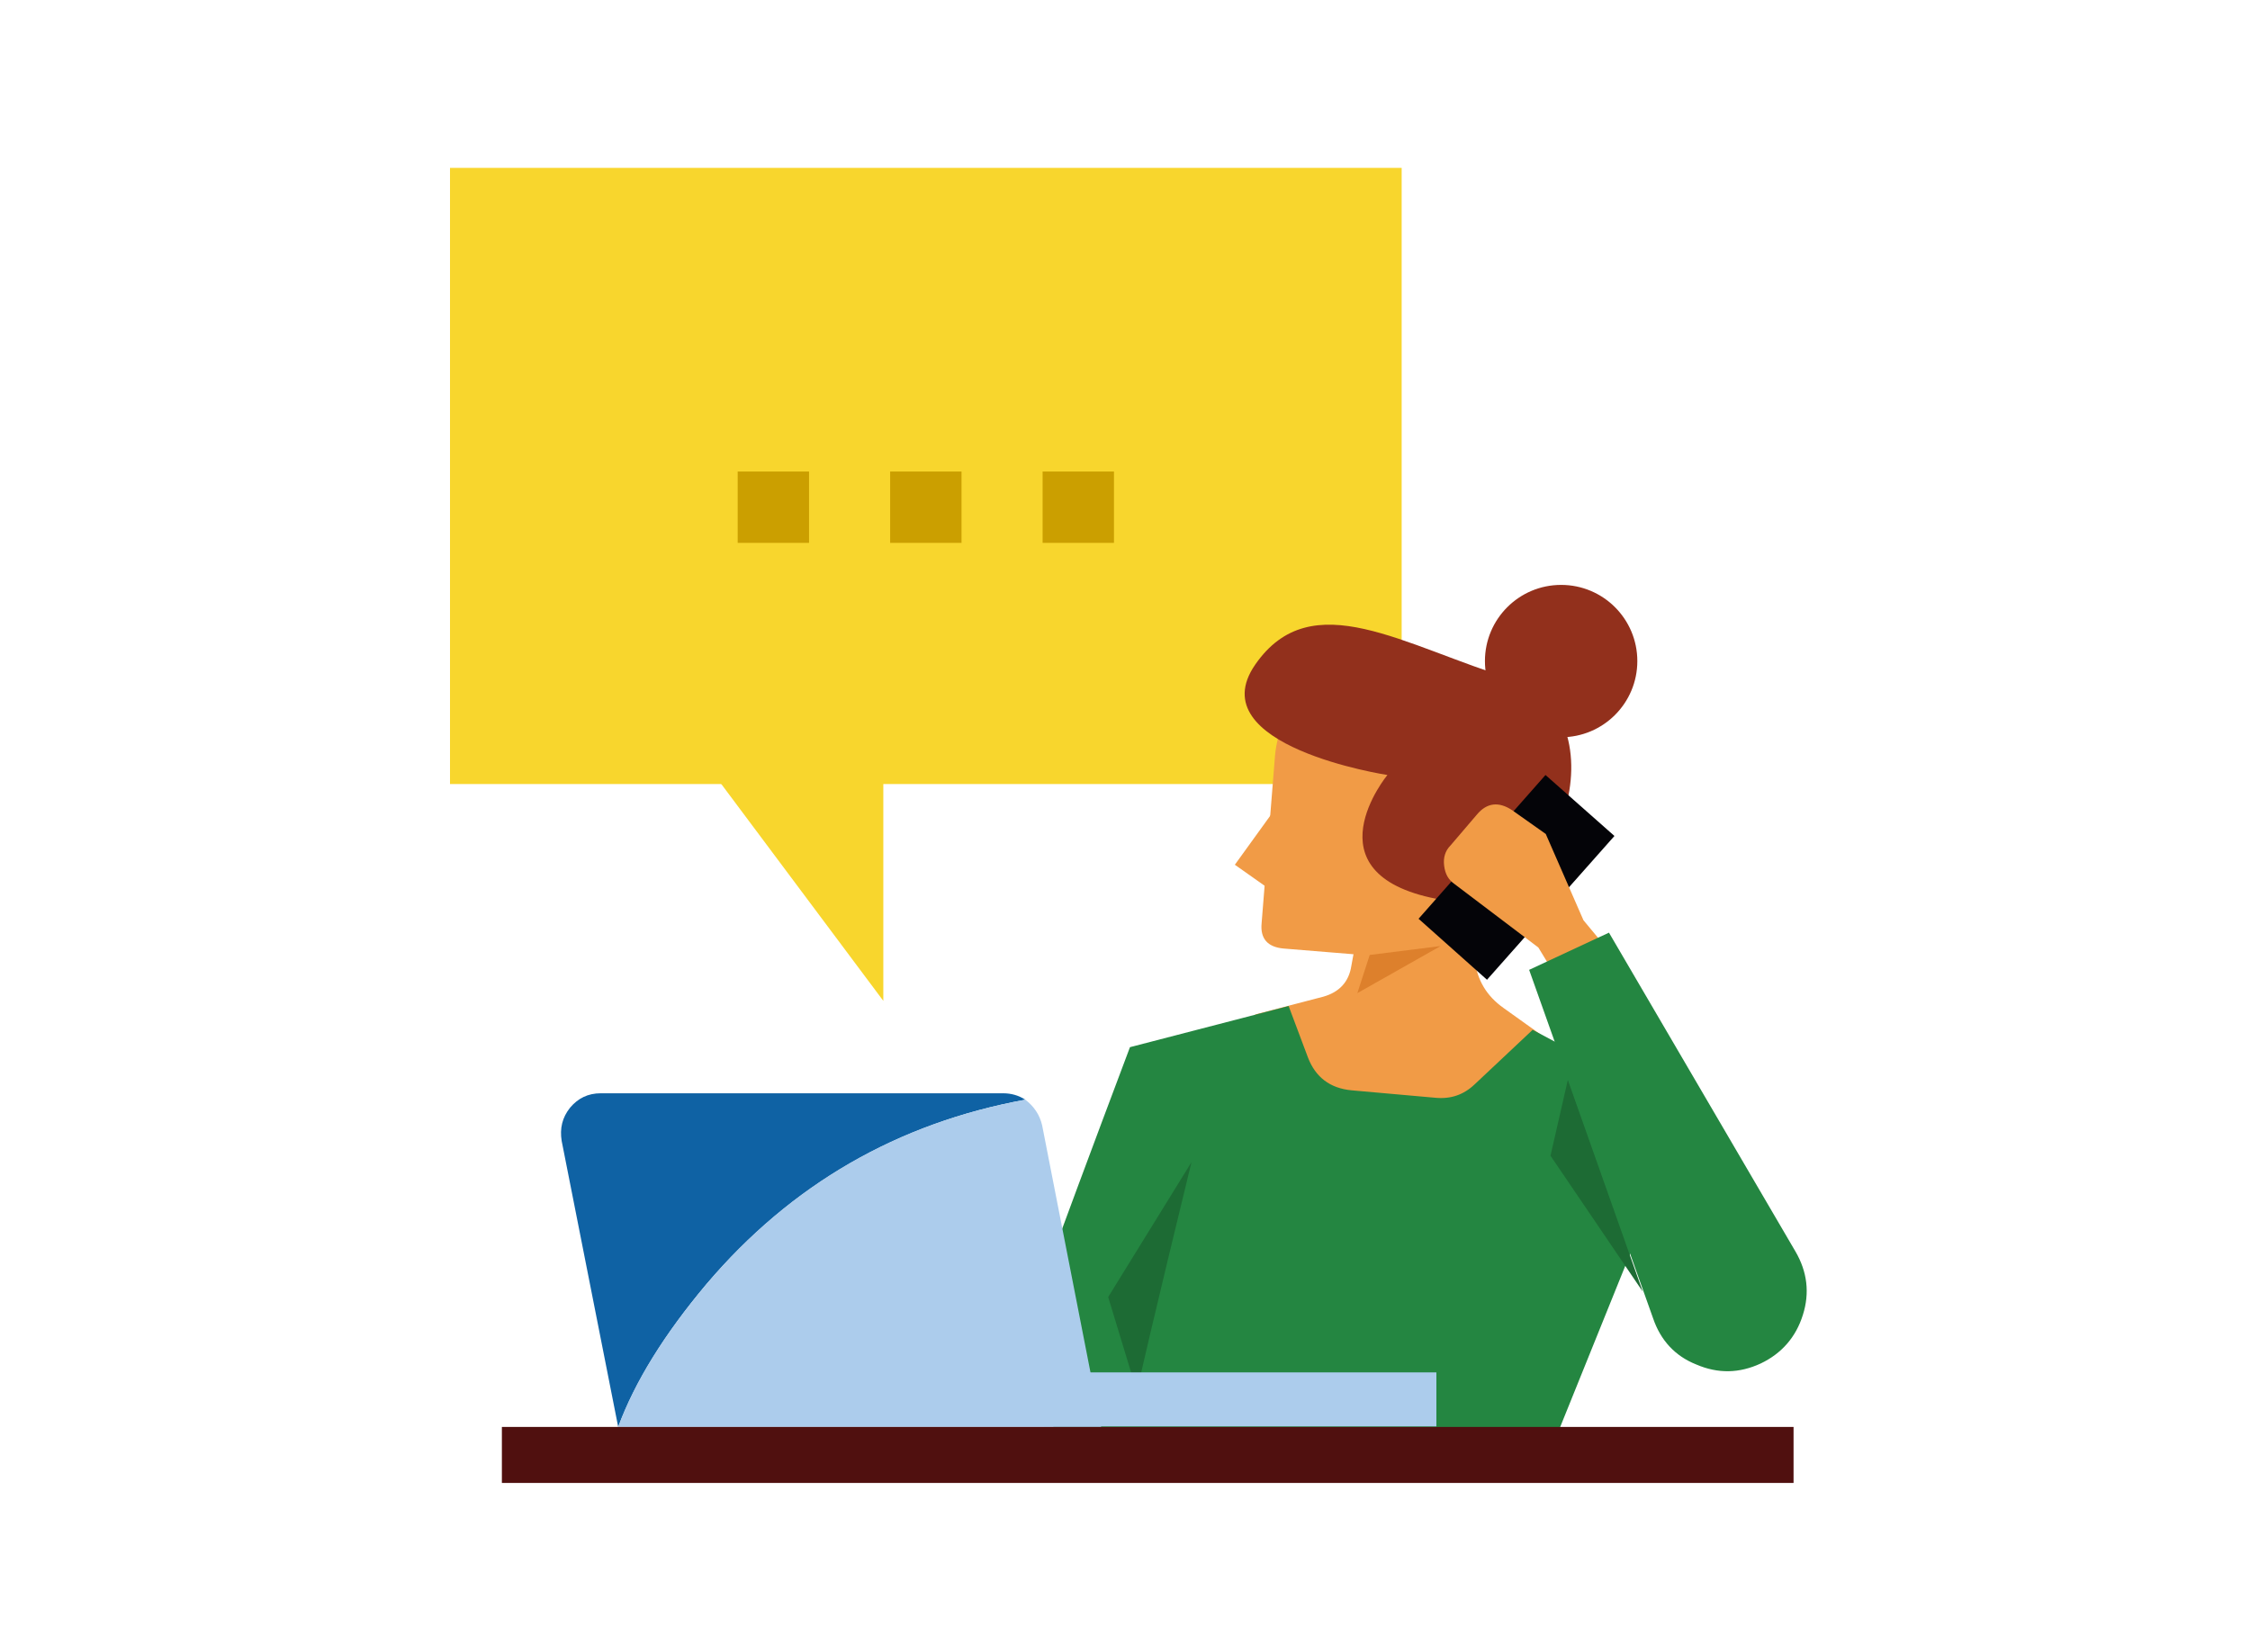
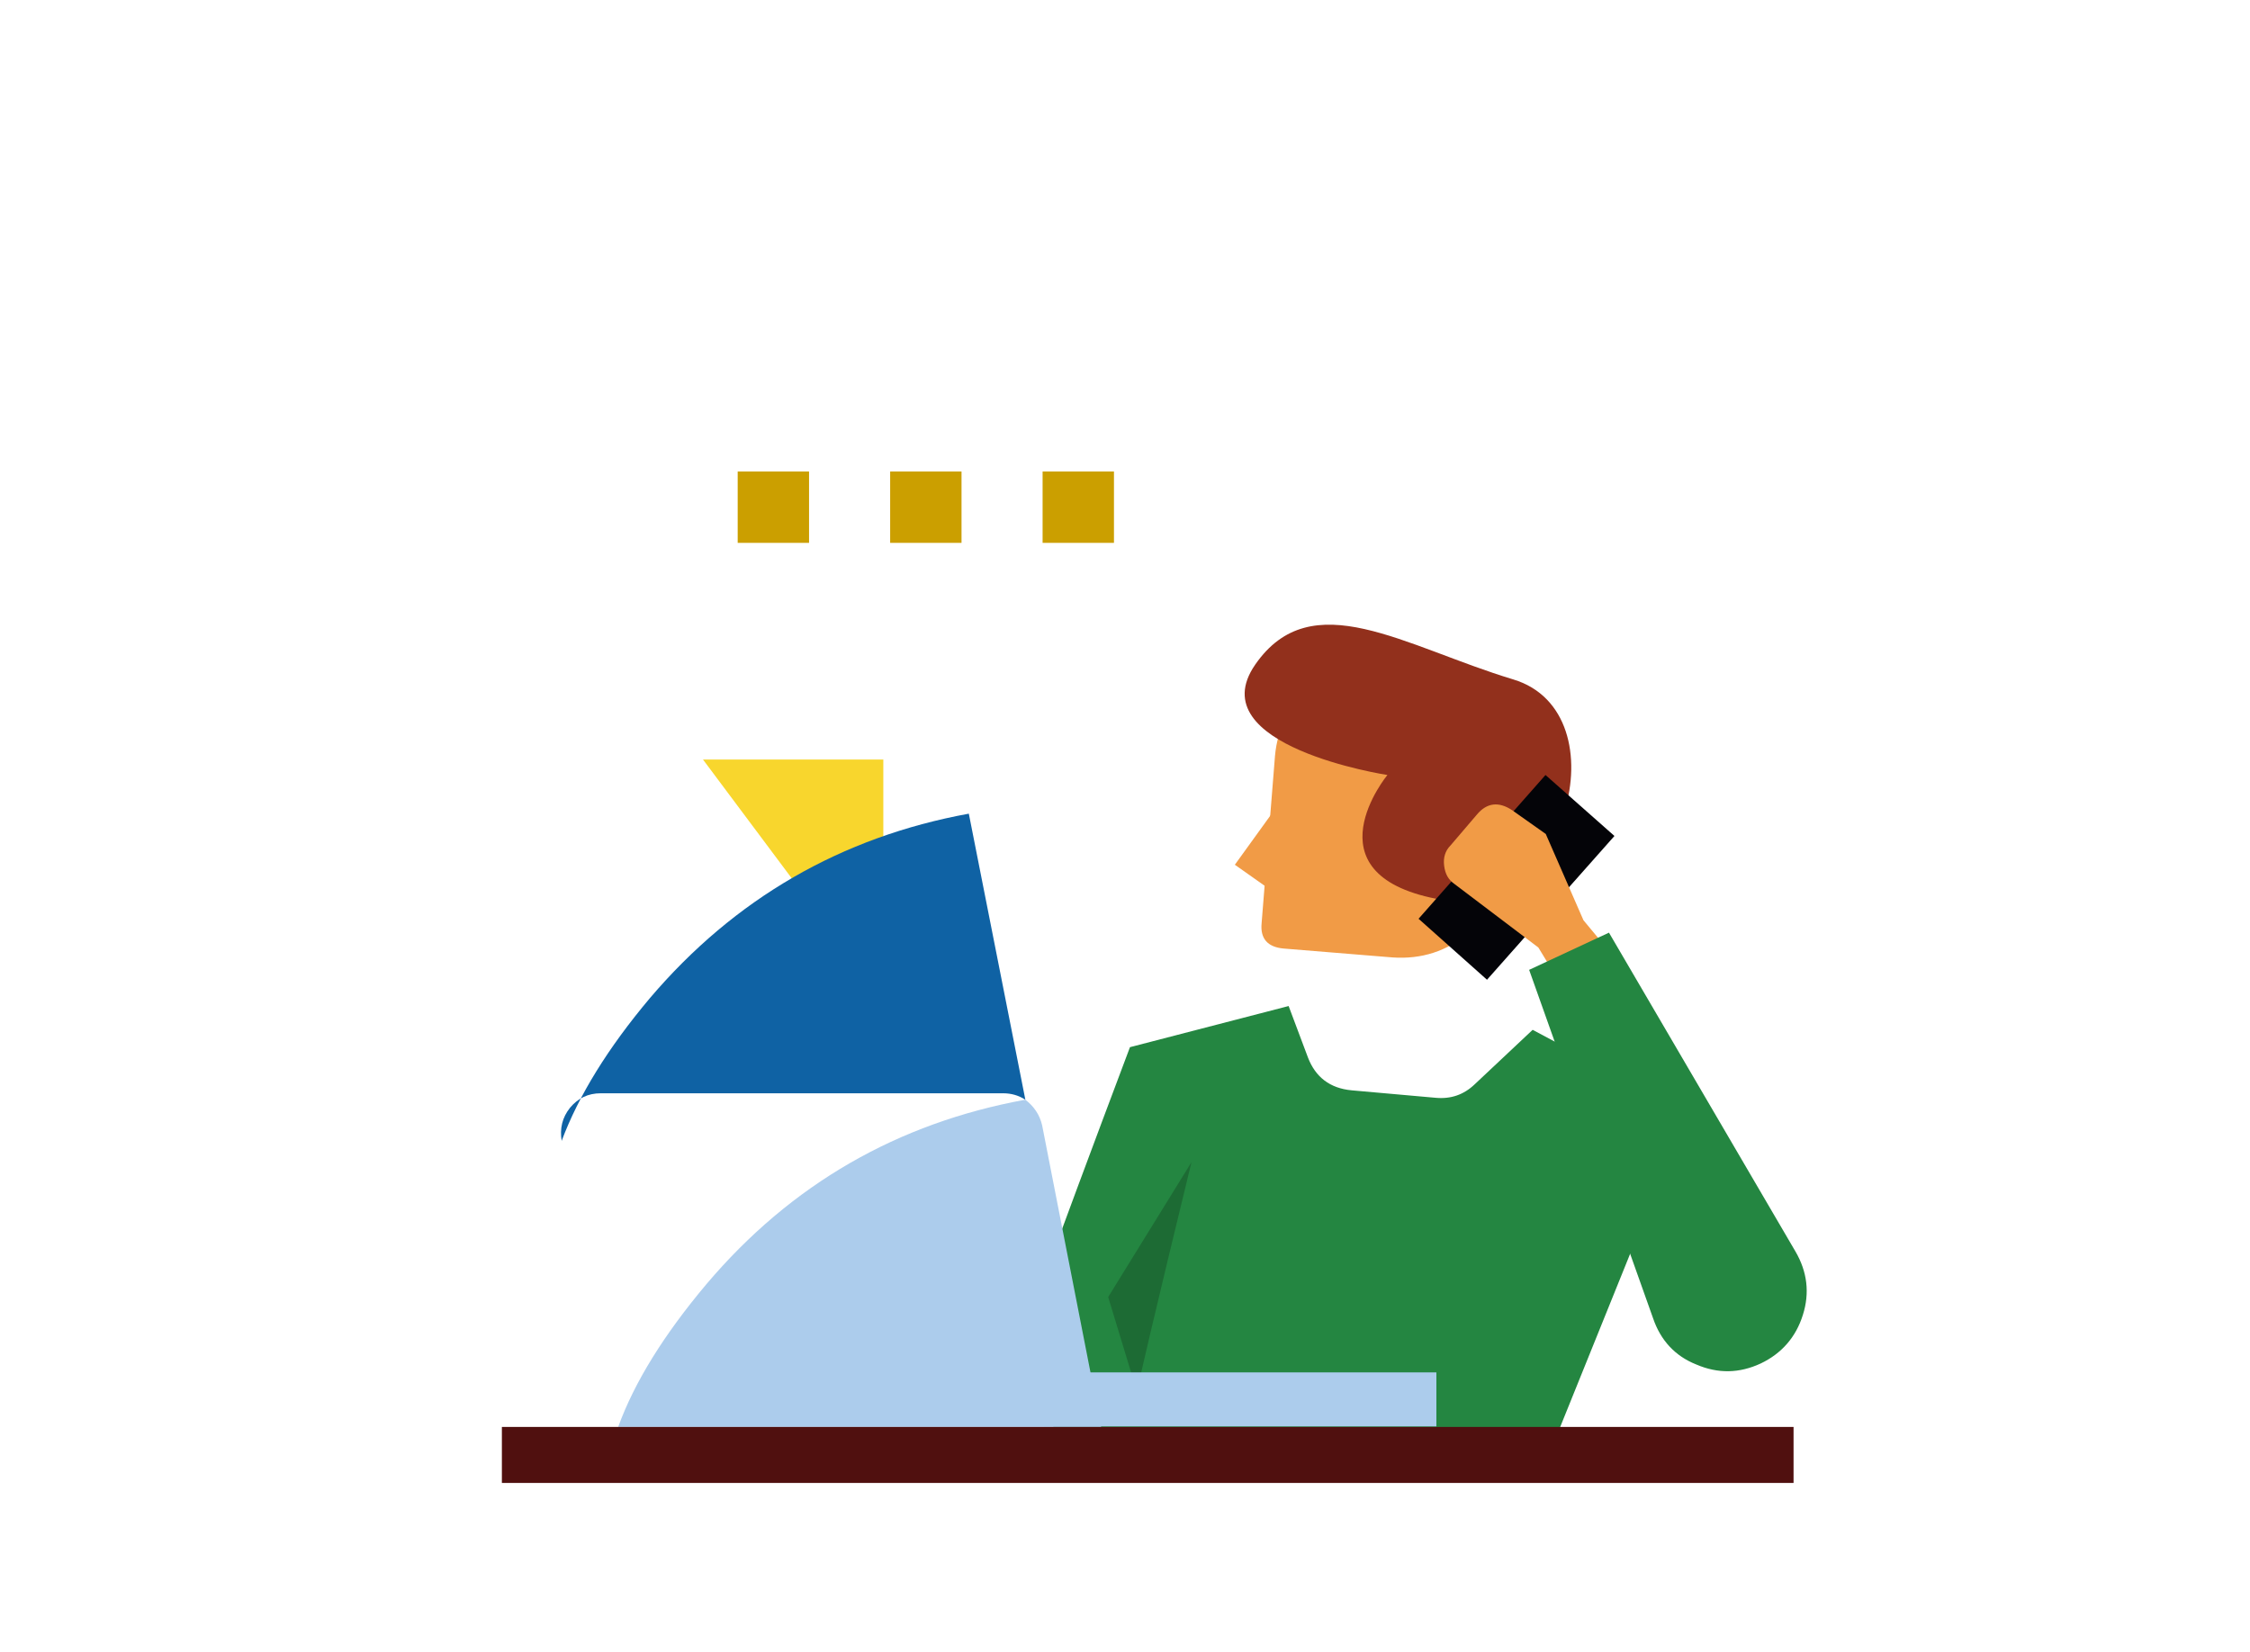
<svg xmlns="http://www.w3.org/2000/svg" width="335" height="246" fill="none">
-   <path d="M208.693 25H67v91.762h141.693V25Z" fill="#F8D62D" />
  <path d="M131.517 149.054v-35.936H104.67l26.847 35.936Z" fill="#F8D62D" />
-   <path d="M218.555 134.908c-.294-2.213-1.479-3.322-3.768-3.322h-8.123c-2.066 0-3.322 1.033-3.767 3.028l-1.697 9.227c-.369 2.436-1.843 3.915-4.132 4.578l-10.189 2.659 1.995 5.611c1.327 3.616 3.398 6.644 6.35 9.009 3.029 2.364 6.498 3.691 10.336 3.985l4.133.294c6.052.517 11.146-1.479 15.354-5.981l7.384-7.753-8.564-6.127c-2.511-1.773-3.914-4.133-4.284-7.09l-1.028-8.118Z" fill="#F19B46" />
  <path d="m211.839 99.54-6.203-.516c-4.062-.294-7.531.81-10.63 3.469-3.028 2.658-4.801 5.98-5.17 10.042l-1.996 24.956c-.222 2.289.887 3.544 3.247 3.767l16.241 1.327c4.284.294 8.122-.886 11.444-3.767 3.247-2.882 5.095-6.422 5.464-10.706l1.034-12.772c.293-4.132-.811-7.606-3.469-10.705-2.583-3.1-5.976-4.8-9.962-5.095Z" fill="#F19B46" />
  <path d="m194.745 157.5-2.882-7.678-23.624 6.128c-11.814 31.377-17.643 47.547-17.643 48.509l12.032 15.43 74.365.185-6.364-3.436 20.601-51.016-23.037-12.255-8.639 8.123c-1.626 1.549-3.545 2.213-5.834 1.995l-12.478-1.109c-3.251-.299-5.388-1.995-6.497-4.876Z" fill="#248641" />
  <path d="m177.398 173.076-12.402 20.084 4.284 14.104c.071-.593 2.725-12.037 8.118-34.188Z" fill="#1D6B34" />
  <path d="M213.867 204.383h-58.404v8.047h58.399v-8.047h.005Z" fill="#ACCCEC" />
-   <path d="M152.664 163.774c-1.033-.664-2.142-.958-3.322-.958H89.459c-1.92 0-3.398.74-4.578 2.142-1.18 1.479-1.55 3.1-1.256 4.948l8.417 42.599c2.512-6.72 6.867-13.804 13.141-21.264 12.63-14.842 28.506-23.994 47.481-27.467Z" fill="#0F62A4" />
+   <path d="M152.664 163.774c-1.033-.664-2.142-.958-3.322-.958H89.459c-1.92 0-3.398.74-4.578 2.142-1.18 1.479-1.55 3.1-1.256 4.948c2.512-6.72 6.867-13.804 13.141-21.264 12.63-14.842 28.506-23.994 47.481-27.467Z" fill="#0F62A4" />
  <path d="M155.168 167.612c-.37-1.625-1.256-2.881-2.512-3.839-18.975 3.469-34.851 12.554-47.476 27.468-6.274 7.459-10.705 14.544-13.14 21.264h71.91l-8.782-44.893Z" fill="#ACCCEC" />
-   <path d="m233.434 160.821-2.582 11.298 13.733 20.231-11.151-31.529Z" fill="#1D6B34" />
  <path d="m189.613 120.805-5.758 7.976 5.019 3.544.739-11.52Z" fill="#F19B46" />
-   <path d="m214.494 140.889-10.559 1.327-1.843 5.686 12.402-7.013Z" fill="#DD802C" />
  <path d="M267.04 220.847v-8.341H74.725v8.341H267.04Z" fill="#50100F" />
  <path d="M206.569 115.416s-12.056 14.639 7.27 18.435c19.326 3.796 27.766-27.742 11.488-32.661-16.279-4.92-30.027-14.364-38.439-2.213-8.412 12.15 19.681 16.439 19.681 16.439Z" fill="#92301C" />
  <path d="m240.373 124.497-10.265-9.08-18.899 21.411 10.189 9.08 18.975-21.411Z" fill="#040408" />
  <path d="M215.974 125.9c-.811.81-1.109 1.843-.957 3.028.146 1.18.592 2.066 1.549 2.73l12.478 9.45 4.133 6.791 7.236-5.242-4.654-5.611-5.611-12.847-5.018-3.545c-1.995-1.327-3.768-1.109-5.242.663l-3.914 4.583Z" fill="#F19B46" />
  <path d="M268.428 195.82c1.033-3.246.663-6.421-1.109-9.45l-27.762-47.475-11.885 5.539 18.458 51.903c1.109 3.251 3.252 5.611 6.422 6.867 3.251 1.402 6.421 1.326 9.597-.147 3.104-1.479 5.246-3.915 6.279-7.237Z" fill="#248641" />
-   <path d="M232.435 109.796c6.266 0 11.345-5.079 11.345-11.345 0-6.266-5.079-11.345-11.345-11.345-6.266 0-11.345 5.079-11.345 11.345 0 6.266 5.079 11.345 11.345 11.345Z" fill="#92301C" />
  <path d="M120.459 70.22h-10.625v10.625h10.625V70.22ZM143.16 70.22h-10.625v10.625h10.625V70.22ZM165.857 70.22h-10.625v10.625h10.625V70.22Z" fill="#CB9F00" />
</svg>